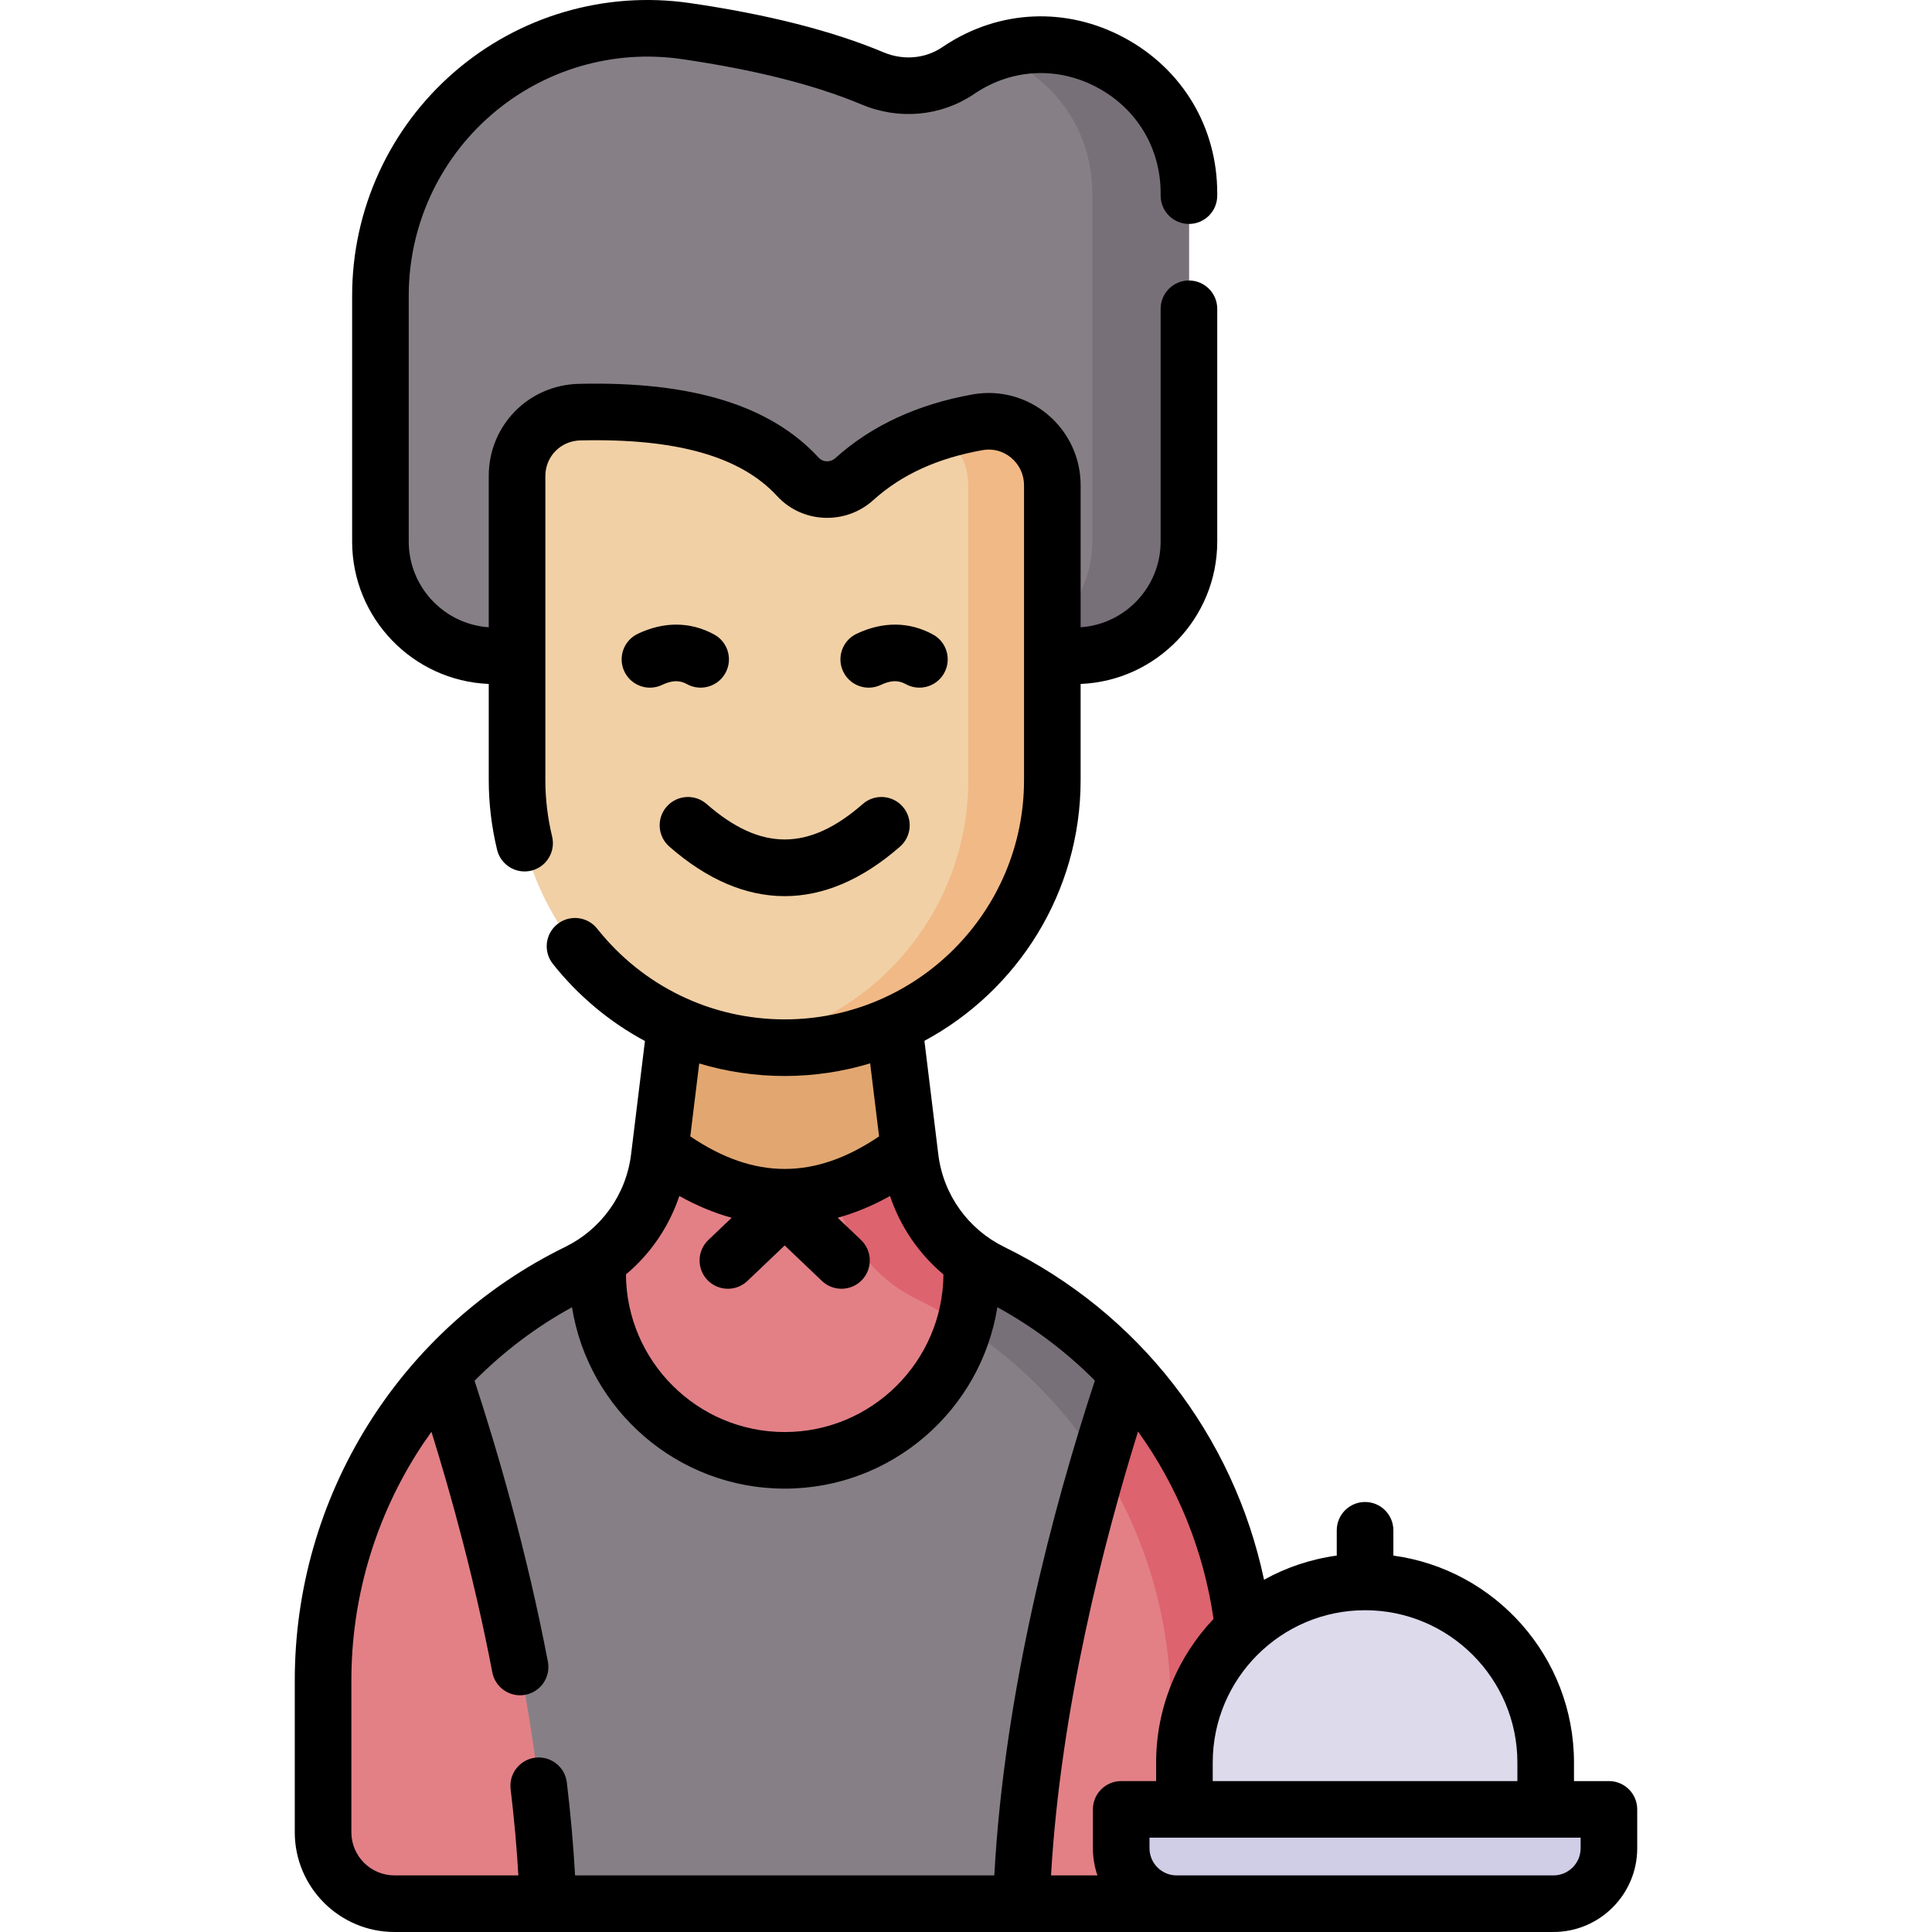
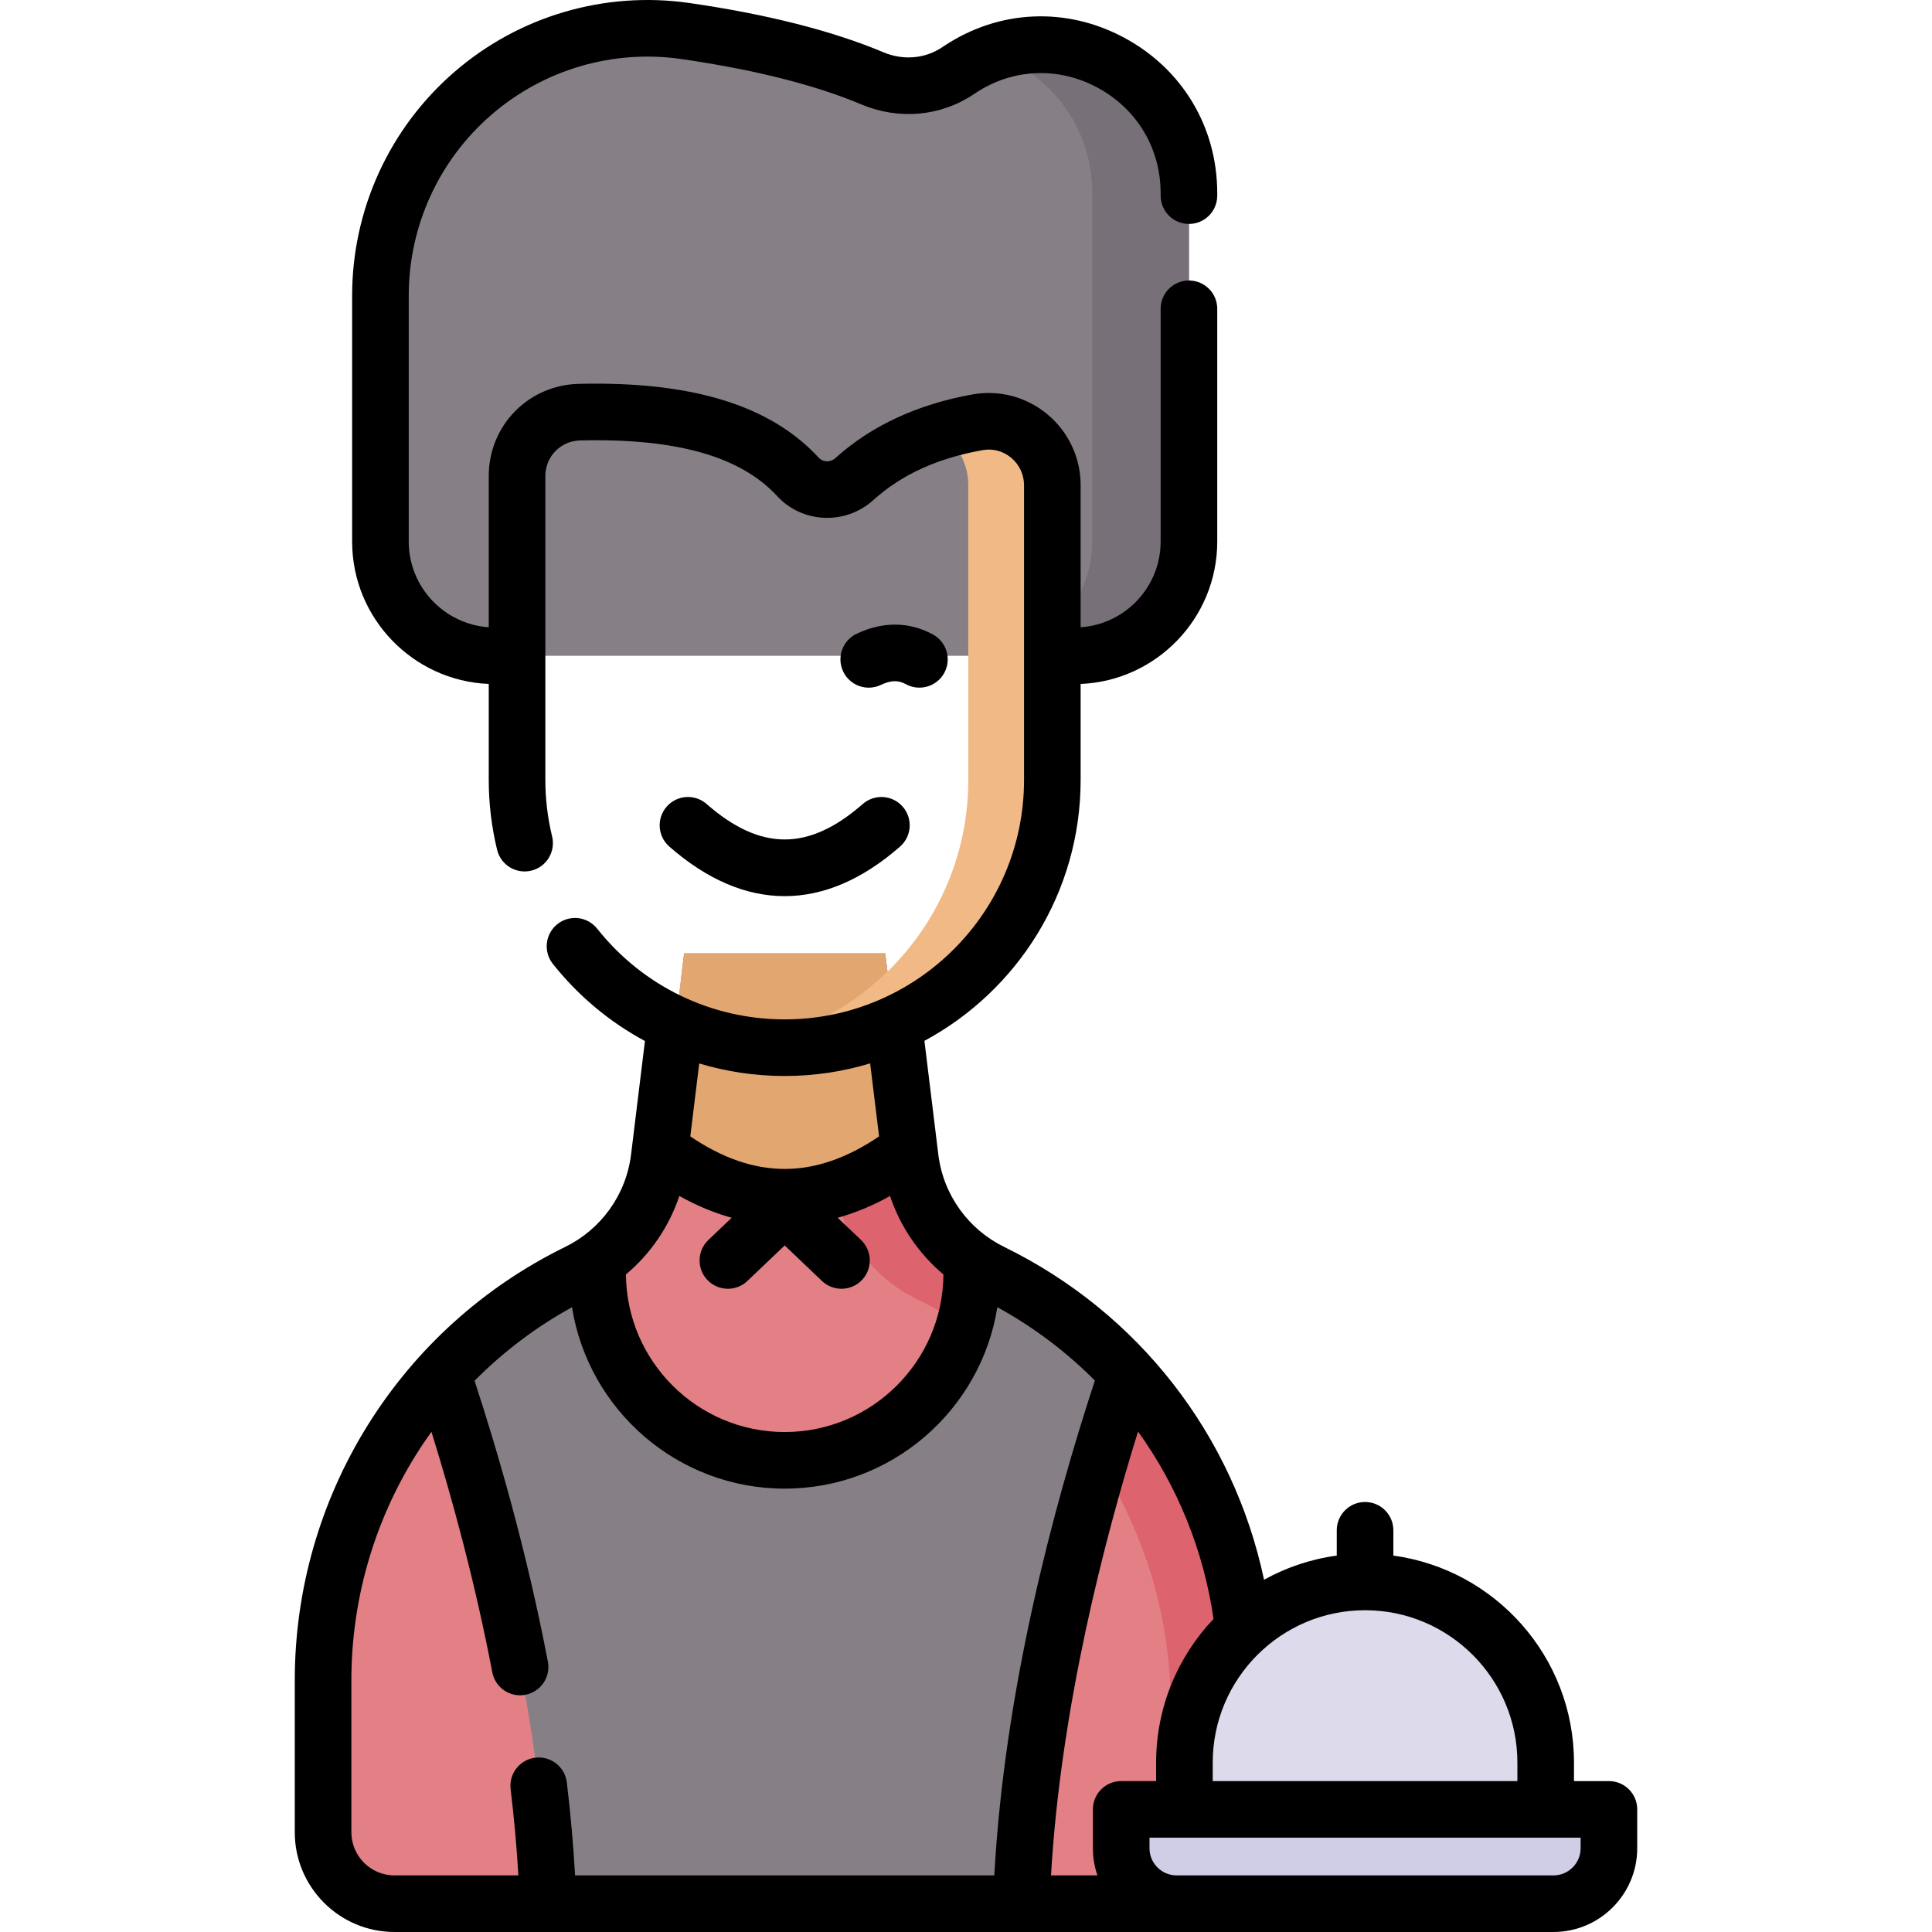
<svg xmlns="http://www.w3.org/2000/svg" id="Capa_1" enable-background="new 0 0 511.988 511.988" height="512" viewBox="0 0 511.988 511.988" width="512">
  <g>
    <g>
      <path d="m284.799 173.79h-153.707c-16.72 0-30.275-13.554-30.275-30.275v-65.192c0-43.116 38.224-76.276 80.894-70.091 19.674 2.852 36.298 6.985 49.526 12.545 7.415 3.117 15.948 2.465 22.62-2.027.195-.131.39-.261.586-.391 25.987-17.15 60.631 1.702 60.631 32.838v92.317c0 16.721-13.554 30.276-30.275 30.276z" fill="#868086" />
      <g>
        <path d="m263.008 14.094c14.819 5.19 26.435 19.079 26.435 37.104v92.317c0 16.72-13.554 30.274-30.275 30.274h25.631c16.72 0 30.275-13.554 30.275-30.274v-92.317c0-27.814-27.642-45.802-52.066-37.104z" fill="#787078" />
      </g>
    </g>
    <path d="m181.304 252.665-2.527 20.67-4.094 33.481c-1.605 13.128-9.739 24.554-21.618 30.368-41.278 20.203-67.448 62.148-67.448 108.104v40.273c0 10.453 8.474 18.926 18.926 18.926h206.805c10.453 0 18.926-8.474 18.926-18.926v-40.273c0-45.957-26.17-87.902-67.448-108.104-11.879-5.814-20.013-17.24-21.618-30.368l-4.093-33.479-2.528-20.672z" fill="#e28086" />
    <path d="m262.826 337.185c-11.879-5.814-20.013-17.24-21.619-30.368l-4.093-33.479-2.528-20.672h-53.283l-.856 7h34.121l2.528 20.672 4.093 33.479c1.605 13.128 9.739 24.554 21.618 30.368 41.278 20.203 67.448 62.148 67.448 108.104v40.273c0 4.523-1.591 8.671-4.238 11.926h5.329c10.453 0 18.926-8.474 18.926-18.926v-40.273c.002-45.956-26.168-87.902-67.446-108.104z" fill="#dd636e" />
    <path d="m240.942 304.64-6.355-51.975h-53.283l-6.355 51.975c21.998 16.775 43.995 16.775 65.993 0z" fill="#e2a770" />
-     <path d="m207.946 277.643c-39.171 0-70.926-31.755-70.926-70.926v-62.152-18.427c0-9.201 7.359-16.7 16.558-16.92 25.105-.6 45.602 3.815 57.884 17.167 3.93 4.272 10.605 4.489 14.914.6 9.019-8.139 20.116-12.829 32.683-15.078 10.336-1.85 19.813 6.175 19.813 16.674v16.604 61.532c-.001 39.171-31.755 70.926-70.926 70.926z" fill="#f1d0a5" />
    <g>
      <path d="m259.059 111.907c-3.502.626-6.886 1.451-10.147 2.479 4.586 3.002 7.687 8.192 7.687 14.195v16.604 61.532c0 35.382-25.91 64.705-59.789 70.049 3.629.572 7.347.877 11.136.877 39.171 0 70.926-31.754 70.926-70.926v-61.532-16.604c-.001-10.5-9.478-18.524-19.813-16.674z" fill="#f1b986" />
    </g>
    <g>
      <path d="m262.826 337.185c-1.868-.914-3.631-1.982-5.302-3.158v3.391c0 27.381-22.197 49.578-49.578 49.578-27.381 0-49.578-22.197-49.578-49.578v-3.391c-1.672 1.177-3.435 2.244-5.302 3.158-13.766 6.738-25.84 15.904-35.836 26.821 10.712 31.899 26.194 86.583 27.998 140.482h63.564 29.987 31.886c1.803-53.9 17.286-108.583 27.998-140.482-9.996-10.917-22.07-20.084-35.837-26.821z" fill="#868086" />
    </g>
-     <path d="m257.524 334.026v3.391c0 4.859-.711 9.551-2.015 13.988 14.524 9.442 26.657 21.789 35.779 36.058 2.556-8.711 5.075-16.612 7.374-23.458-18.994-20.743-33.816-24.825-41.138-29.979z" fill="#787078" />
    <g>
      <path d="m411.674 504.488h-99.856c-8.117 0-14.697-6.58-14.697-14.697v-10.296h129.25v10.296c0 8.117-6.58 14.697-14.697 14.697z" fill="#d0cee7" />
      <path d="m409.614 479.494h-95.735v-12.41c0-26.436 21.431-47.867 47.867-47.867 26.436 0 47.867 21.431 47.867 47.867v12.41z" fill="#dddaec" />
    </g>
    <g>
-       <path d="m189.27 168.151c-6.278-3.433-13.28-3.5-20.245-.195-3.742 1.776-5.337 6.249-3.562 9.991 1.283 2.704 3.975 4.287 6.781 4.287 1.078 0 2.172-.233 3.21-.726 3.294-1.562 5.194-.975 6.62-.195 3.632 1.985 8.189.65 10.179-2.983 1.987-3.634.652-8.191-2.983-10.179z" />
      <path d="m230.223 182.234c1.078 0 2.173-.233 3.211-.727 3.288-1.562 5.191-.975 6.619-.194 3.633 1.985 8.19.65 10.179-2.983 1.986-3.634.651-8.191-2.983-10.179-6.28-3.433-13.28-3.501-20.246-.194-3.742 1.775-5.336 6.249-3.56 9.991 1.283 2.704 3.973 4.286 6.78 4.286z" />
      <path d="m187.256 213.063c-3.118-2.729-7.856-2.414-10.584.701-2.729 3.116-2.415 7.854.701 10.584 10.002 8.758 20.285 13.135 30.572 13.135 10.284 0 20.572-4.379 30.571-13.135 3.116-2.729 3.431-7.467.702-10.583-2.728-3.116-7.467-3.431-10.583-.702-14.309 12.531-27.07 12.531-41.379 0z" />
      <path d="m426.372 471.994h-9.258v-4.91c0-27.984-20.874-51.172-47.867-54.845v-6.704c0-4.143-3.357-7.5-7.5-7.5s-7.5 3.357-7.5 7.5v6.703c-6.907.94-13.413 3.151-19.271 6.402-8.106-38.311-33.203-70.744-68.852-88.192-9.393-4.596-16.143-13.68-17.472-24.542l-3.677-30.078c24.619-13.244 41.397-39.252 41.397-69.112v-25.466c20.102-.828 36.202-17.433 36.202-37.734v-61.683c0-4.143-3.357-7.5-7.5-7.5s-7.5 3.357-7.5 7.5v61.683c0 12.028-9.376 21.903-21.202 22.714v-37.648c0-7.26-3.194-14.098-8.766-18.76-5.537-4.635-12.78-6.566-19.868-5.297-14.623 2.617-26.866 8.301-36.387 16.893-1.286 1.161-3.244 1.112-4.37-.109-12.781-13.896-33.597-20.305-63.582-19.588-13.391.32-23.879 11.046-23.879 24.419v40.091c-11.827-.811-21.203-10.686-21.203-22.714v-65.194c0-18.396 7.979-35.854 21.894-47.896 13.887-12.019 32.266-17.405 50.425-14.771 19.306 2.798 35.353 6.848 47.695 12.036 9.897 4.162 21.006 3.145 29.737-2.733l.506-.339c9.809-6.473 21.866-7.001 32.257-1.407 10.484 5.643 16.743 16.104 16.743 27.986v.647c0 4.143 3.357 7.5 7.5 7.5s7.5-3.357 7.5-7.5v-.647c0-17.493-9.209-32.894-24.635-41.195-15.329-8.25-33.134-7.467-47.635 2.102l-.636.425c-4.501 3.029-10.304 3.527-15.525 1.334-13.515-5.682-30.793-10.075-51.355-13.056-22.47-3.256-45.212 3.404-62.394 18.275-17.208 14.894-27.077 36.486-27.077 59.239v65.192c0 20.302 16.101 36.907 36.203 37.734v25.467c0 6.2.744 12.42 2.212 18.487.975 4.025 5.027 6.496 9.054 5.526 4.026-.975 6.5-5.027 5.526-9.054-1.189-4.914-1.792-9.947-1.792-14.96v-80.578c0-5.16 4.058-9.299 9.236-9.423 25.441-.61 42.5 4.218 52.185 14.746 6.67 7.252 18.091 7.74 25.459 1.092 7.513-6.78 16.992-11.118 28.98-13.264 2.747-.494 5.444.231 7.599 2.034 2.156 1.804 3.393 4.449 3.393 7.257v78.136c0 34.973-28.453 63.426-63.426 63.426-19.454 0-37.566-8.762-49.693-24.039-2.575-3.244-7.293-3.786-10.537-1.211s-3.786 7.293-1.211 10.537c6.792 8.556 15.108 15.452 24.406 20.443l-3.672 30.033c-1.324 10.832-8.051 19.931-17.471 24.542-21.516 10.53-39.59 26.839-52.27 47.161s-19.382 43.726-19.382 67.68v40.272c0 14.572 11.854 26.427 26.426 26.427h307.132c12.239 0 22.197-9.958 22.197-22.197v-10.297c.001-4.141-3.357-7.498-7.499-7.498zm-24.258-4.91v4.91h-80.735v-4.91c0-22.259 18.109-40.367 40.368-40.367s40.367 18.108 40.367 40.367zm-104.992 4.91c-4.143 0-7.5 3.357-7.5 7.5v10.297c0 2.519.428 4.938 1.204 7.197h-12.301c2.567-44.379 14.097-88.823 23.058-117.632 10.414 14.474 17.365 31.422 20.009 49.667-9.418 9.93-15.214 23.328-15.214 38.062v4.91h-9.256zm-89.176-186.852c7.873 0 15.473-1.179 22.647-3.347l2.366 19.352c-16.979 11.502-33.047 11.501-50.027 0l2.363-19.323c7.246 2.176 14.86 3.318 22.651 3.318zm-27.917 31.801c4.593 2.561 9.222 4.487 13.868 5.771l-6.177 5.882c-2.999 2.856-3.115 7.604-.258 10.604 1.474 1.547 3.451 2.327 5.432 2.327 1.858 0 3.72-.687 5.172-2.069l9.88-9.409 9.879 9.409c3 2.857 7.747 2.741 10.604-.258 2.857-3 2.741-7.747-.258-10.604l-6.177-5.883c4.647-1.284 9.276-3.209 13.869-5.77 2.723 8.121 7.612 15.301 14.154 20.788-.17 23.058-18.973 41.765-42.07 41.765s-41.901-18.708-42.07-41.766c6.54-5.487 11.429-12.667 14.152-20.787zm-86.912 168.618v-40.272c0-21.144 5.916-41.801 17.107-59.739 1.305-2.091 2.68-4.128 4.111-6.121 5.327 17.109 11.475 39.417 16.127 63.736.688 3.593 3.83 6.092 7.357 6.092.468 0 .942-.044 1.418-.135 4.068-.778 6.735-4.707 5.957-8.775-5.649-29.529-13.434-56.128-19.432-74.432 7.6-7.682 16.284-14.25 25.821-19.495 4.331 27.209 27.952 48.075 56.362 48.075 28.411 0 52.033-20.868 56.362-48.079 9.631 5.288 18.303 11.85 25.839 19.44-11.126 33.888-23.978 82.297-26.649 131.132h-111.102c-.44-7.961-1.168-16.217-2.182-24.646-.495-4.113-4.235-7.045-8.342-6.551-4.113.495-7.046 4.229-6.551 8.342.941 7.818 1.625 15.472 2.051 22.854h-32.83c-6.298.001-11.424-5.125-11.424-11.426zm325.755 4.23c0 3.969-3.229 7.197-7.197 7.197h-99.855c-3.969 0-7.197-3.229-7.197-7.197v-2.797h114.25v2.797z" />
    </g>
  </g>
</svg>